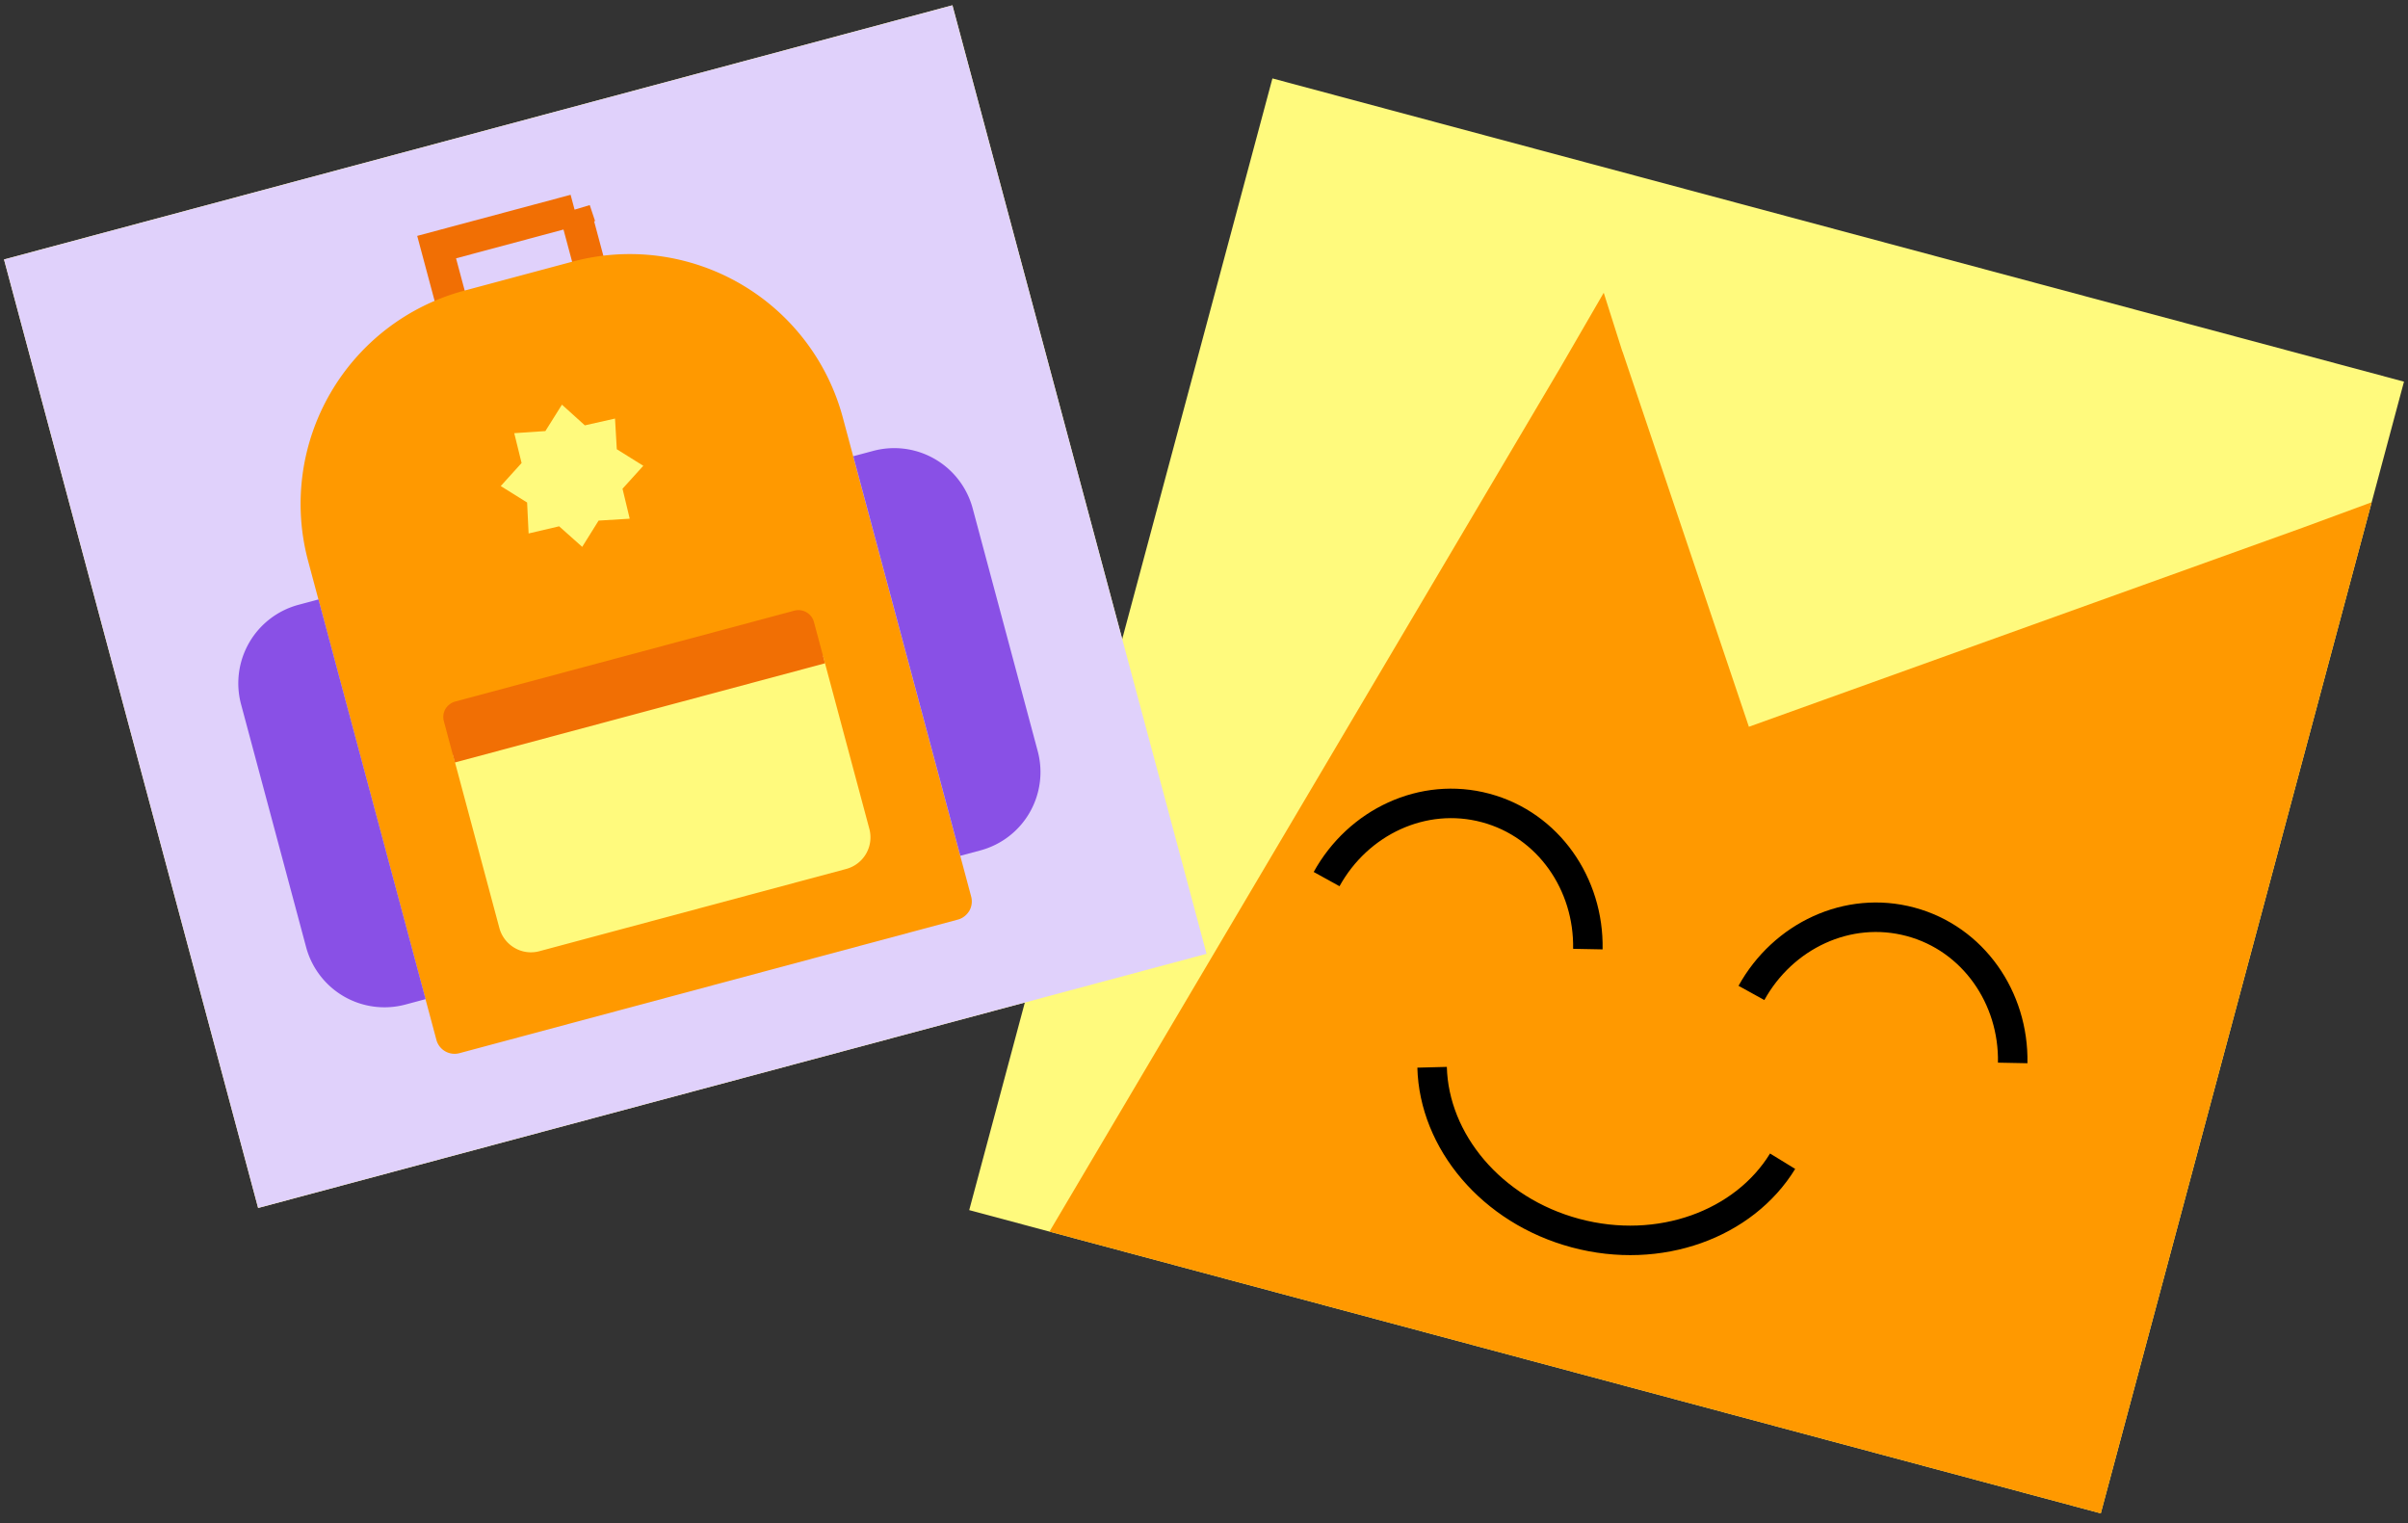
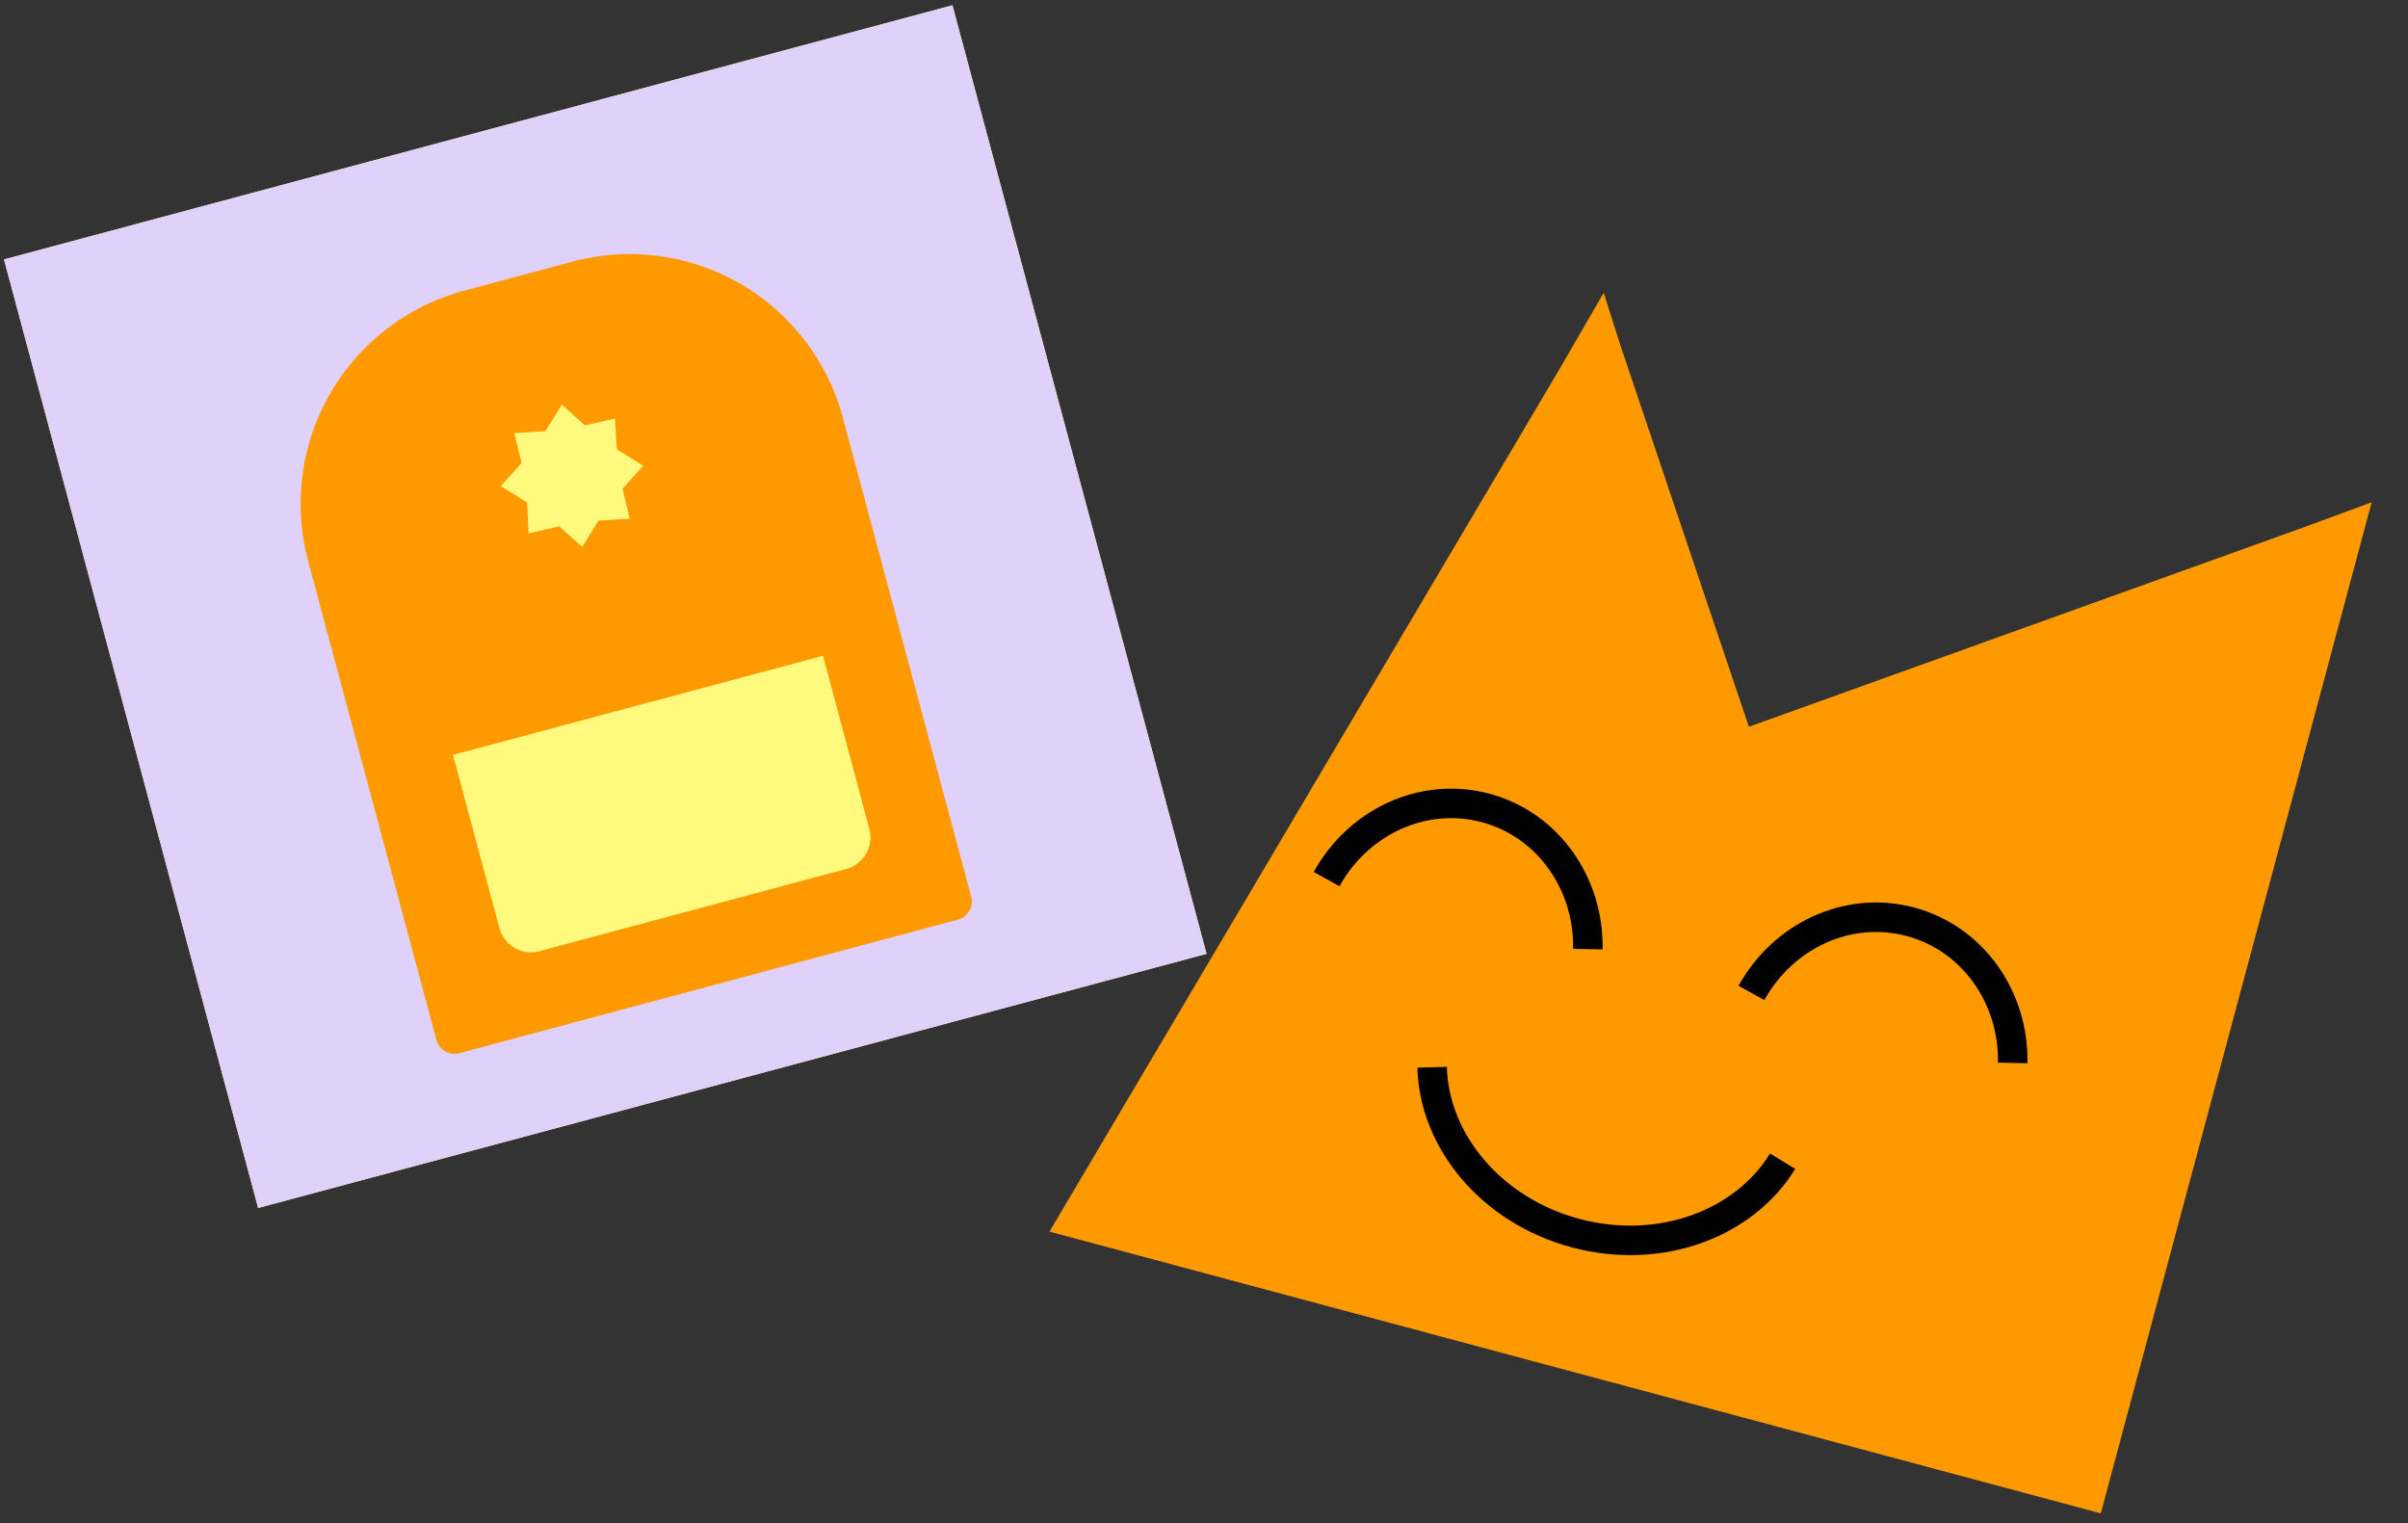
<svg xmlns="http://www.w3.org/2000/svg" width="215" height="136" fill="none">
  <rect width="100%" height="100%" fill="#333333" stroke="none" />
  <g clip-path="url(#a)">
-     <path fill="#FFFA7D" d="m113.609 7 101.033 27.072-27.072 101.033-101.033-27.072z" />
    <path fill="#F90" d="m139.329 32.8 3.861-6.663 1.648 5.192c.014.038.034.072.047.111l11.265 33.443 49.502-17.793 6.428-2.37-1.241 4.632-1.589 5.931-.011.04-21.538 80.383-94.289-25.264 45.917-77.643Z" />
    <path stroke="#000" stroke-miterlimit="10" stroke-width="2.633" d="M156.379 88.644c2.809-5.088 8.598-7.852 14.202-6.35 5.605 1.502 9.239 6.788 9.124 12.6M118.447 78.481c2.809-5.089 8.598-7.852 14.202-6.35 5.604 1.501 9.236 6.787 9.124 12.6M159.162 103.667c-3.445 5.62-10.973 8.433-18.492 6.419-7.518-2.015-12.633-8.215-12.804-14.805" />
  </g>
  <g clip-path="url(#b)">
    <path fill="#FFFA7D" d="M.358 23.162 85.038.472l22.69 84.68-84.68 22.69z" />
    <g clip-path="url(#c)">
      <path fill="#E0D1FB" d="M.358 23.163 85.038.473l22.69 84.68-84.68 22.69z" />
-       <path stroke="#F16F04" stroke-miterlimit="10" stroke-width="2.832" d="M51.313 18.758 38.985 22.06l2.605 9.726 12.33-3.304-2.607-9.725Z" />
      <path fill="#F90" d="M85.521 82.097 41.023 94.022a1.68 1.68 0 0 1-2.059-1.189L27.51 50.08a19.7 19.7 0 0 1 1.97-14.948 19.7 19.7 0 0 1 11.96-9.18l9.694-2.598a19.693 19.693 0 0 1 24.12 13.932L86.711 80.04a1.68 1.68 0 0 1-.167 1.276c-.227.38-.593.668-1.022.782Z" />
      <path fill="#FFFA7D" d="m47.197 47.626 2.726-.64 2.06 1.836 1.464-2.345 2.778-.17-.643-2.676 1.856-2.048-2.366-1.476-.16-2.74-2.693.607-2.046-1.848-1.478 2.358-2.781.187.656 2.664-1.861 2.058 2.355 1.47.133 2.763Z" />
-       <path fill="#8950E6" d="m37.991 89.201-1.784.478a7.249 7.249 0 0 1-5.495-.719 7.257 7.257 0 0 1-3.378-4.397l-5.81-21.686a7.255 7.255 0 0 1 5.129-8.884l1.784-.478 9.562 35.684-.008.002ZM76.177 40.733l1.785-.478a7.241 7.241 0 0 1 5.504.724 7.26 7.26 0 0 1 3.38 4.405l5.809 21.679a7.239 7.239 0 0 1-5.128 8.859l-1.784.478-9.558-35.67-.008.003Z" />
      <path fill="#FFFA7D" d="m40.438 67.395 33.042-8.854 4.14 15.453c.202.75.096 1.55-.29 2.22a2.928 2.928 0 0 1-1.778 1.363L48.153 84.92a2.885 2.885 0 0 1-2.214-.301 2.93 2.93 0 0 1-1.353-1.772l-4.14-15.453-.008.002Z" />
-       <path fill="#F16F04" d="m40.63 62.633 30.287-8.115a1.434 1.434 0 0 1 1.755 1.007l.99 3.691-33.044 8.854-.989-3.691a1.442 1.442 0 0 1 .138-1.08 1.5 1.5 0 0 1 .864-.666Z" />
    </g>
  </g>
  <defs>
    <clipPath id="a">
      <path fill="#fff" d="m113.609 7 101.033 27.072-27.072 101.033-101.033-27.072z" />
    </clipPath>
    <clipPath id="b">
      <path fill="#fff" d="M.358 23.162 85.038.472l22.69 84.68-84.68 22.69z" />
    </clipPath>
    <clipPath id="c">
      <path fill="#fff" d="M.358 23.163 85.038.473l22.69 84.68-84.68 22.69z" />
    </clipPath>
  </defs>
</svg>